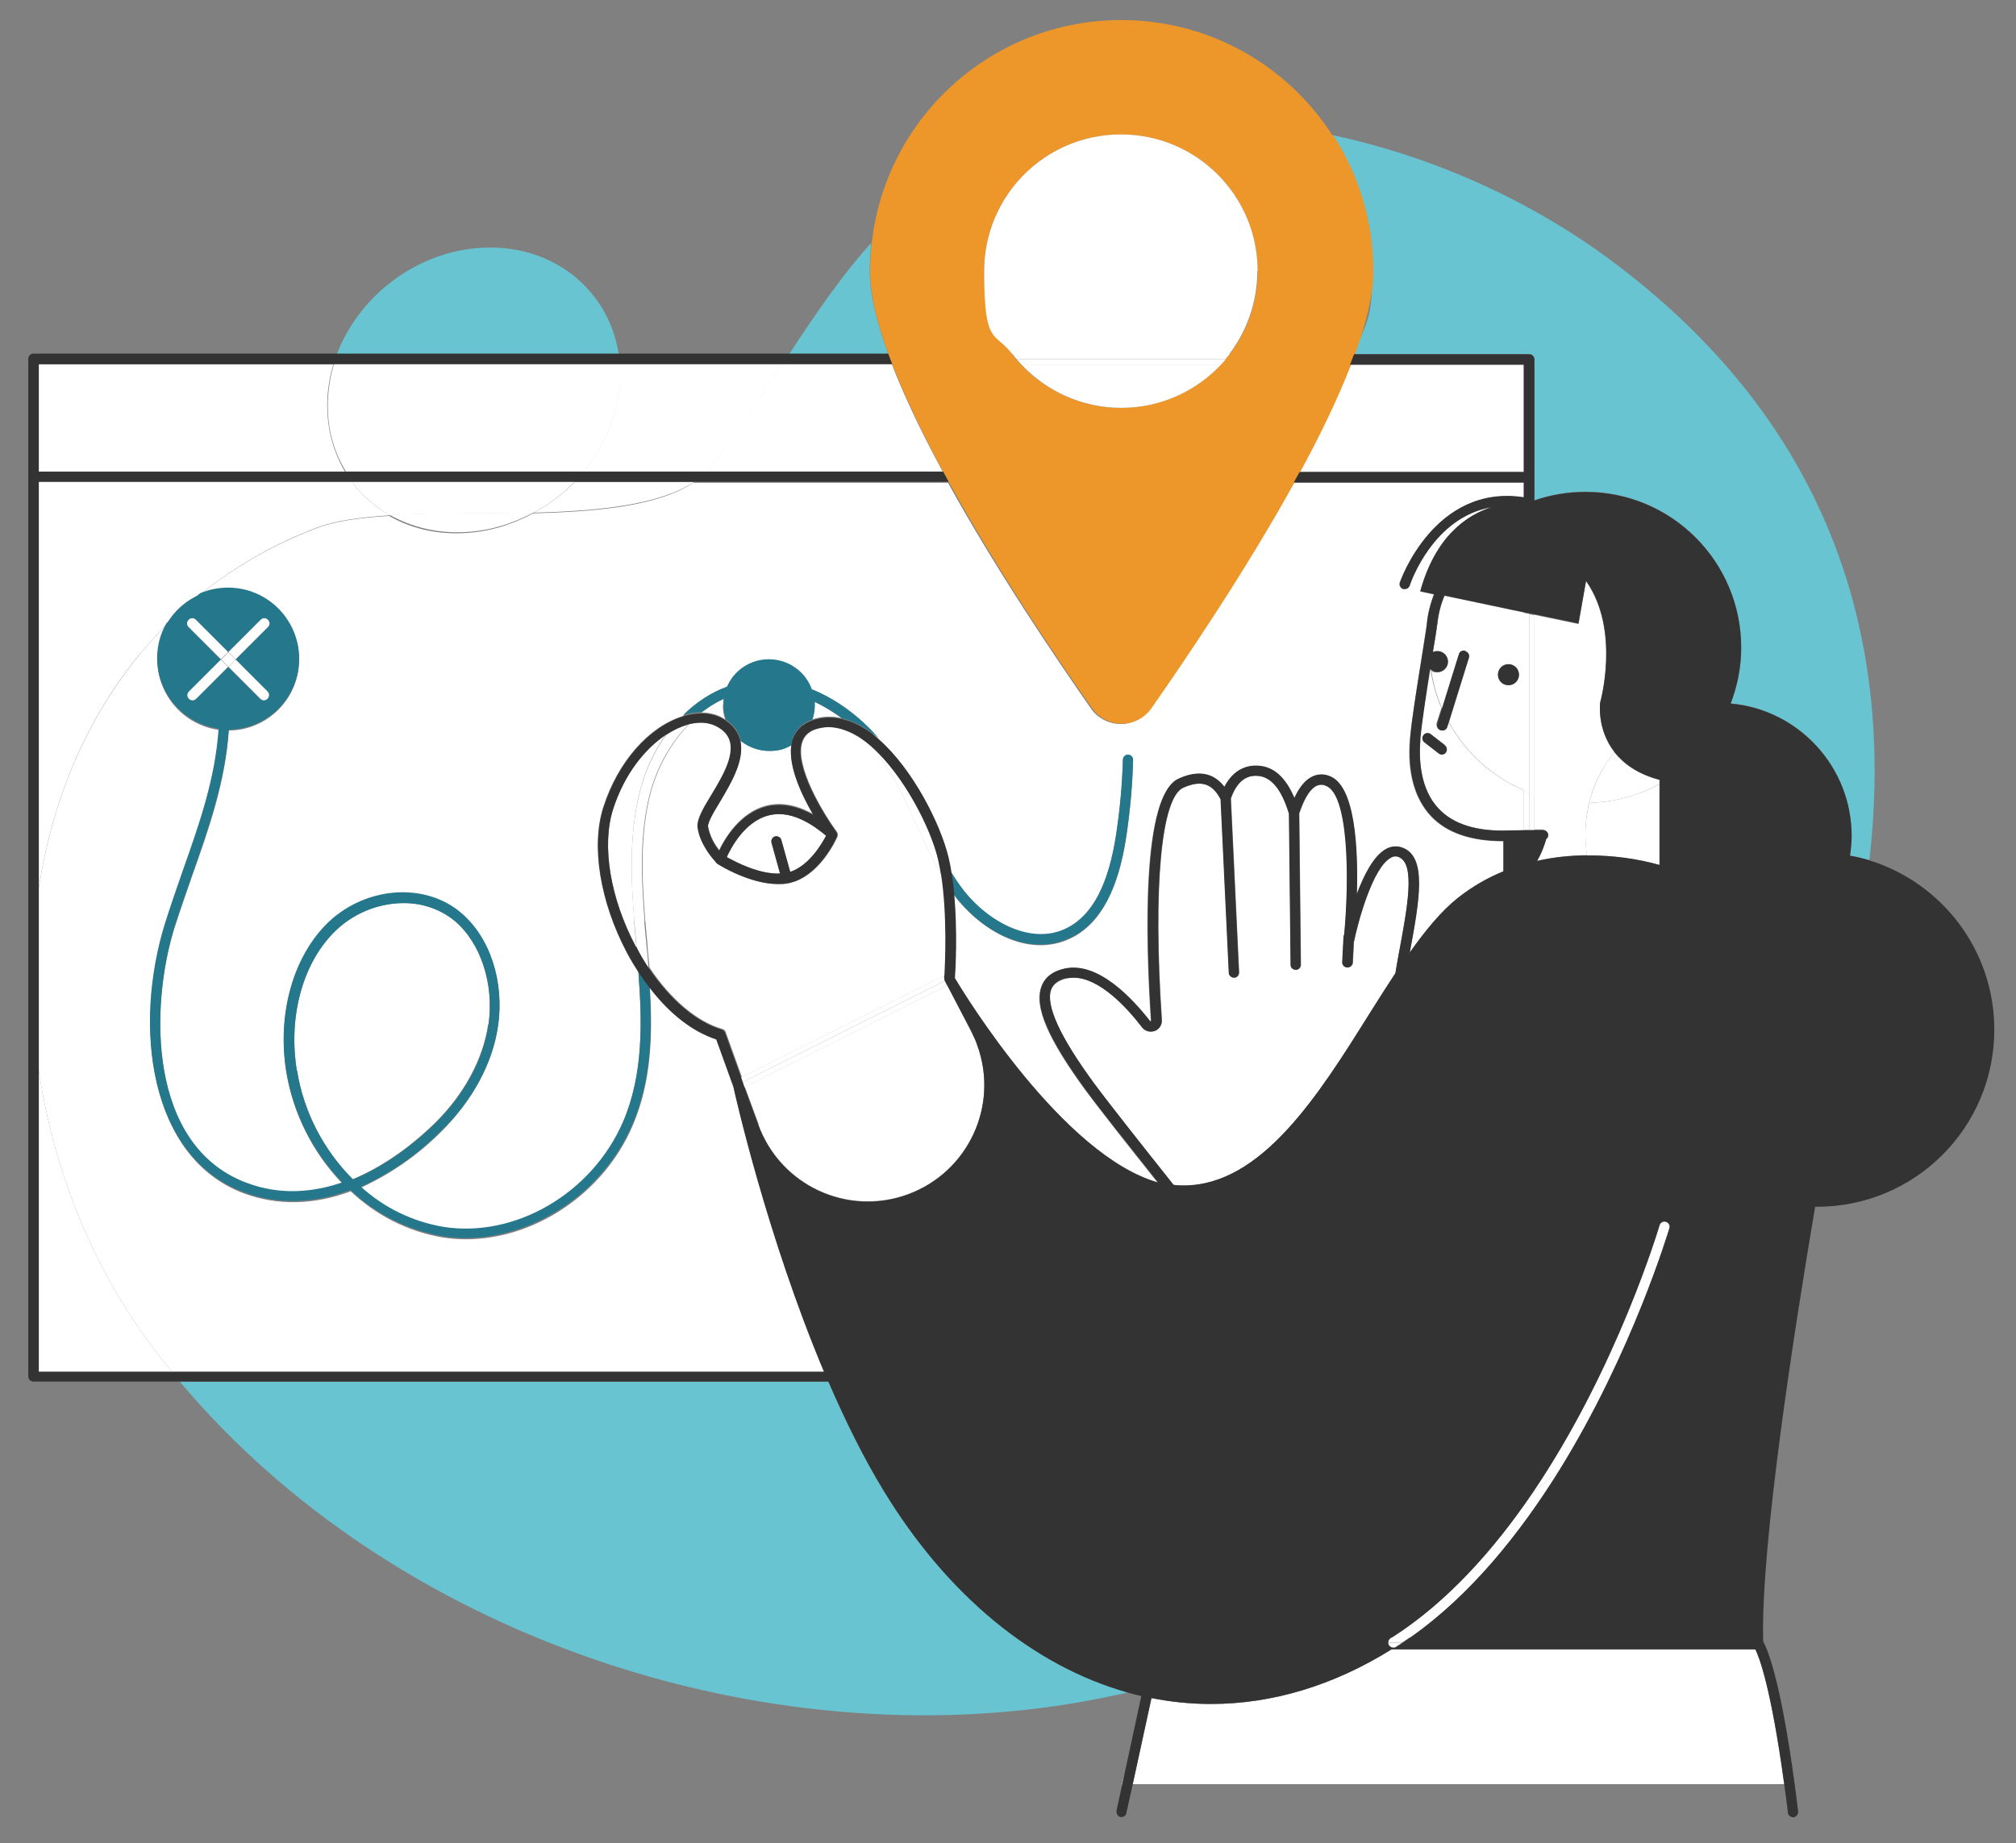
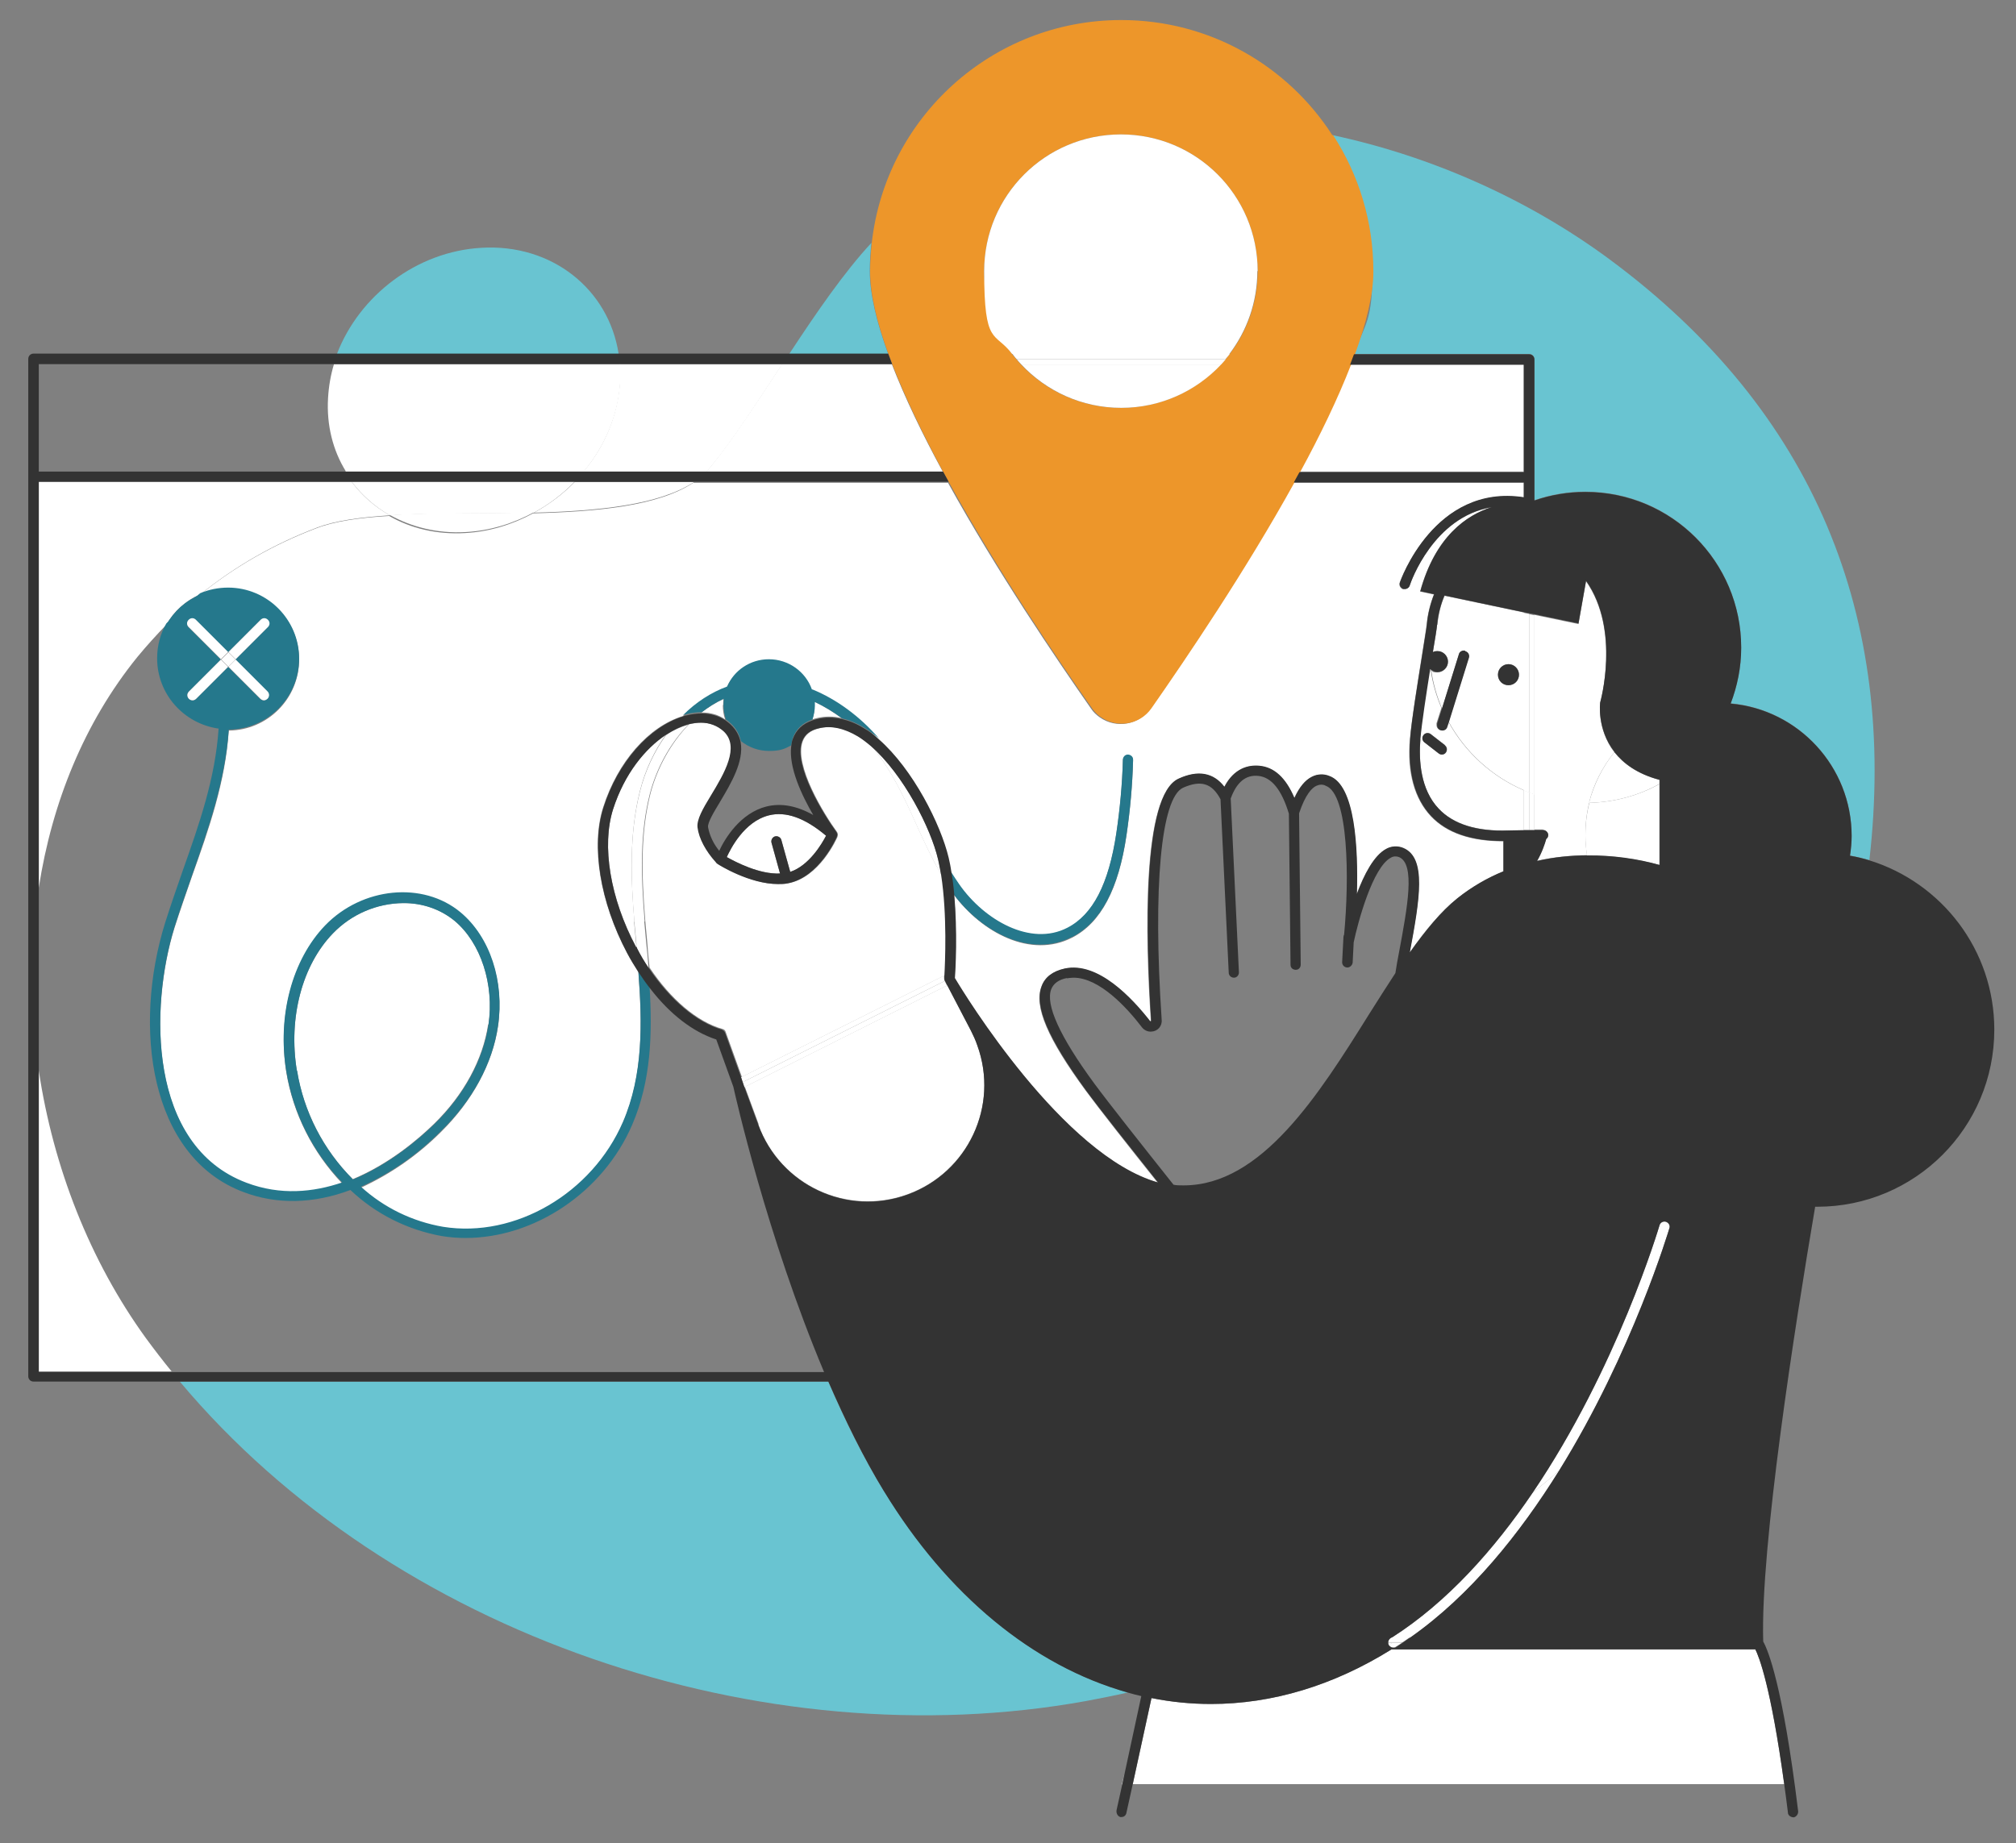
<svg xmlns="http://www.w3.org/2000/svg" id="Layer_1" version="1.1" viewBox="0 0 613.3 560.8">
  <rect x="0" y="0" width="613.3" height="560.8" fill="#808080" stroke="none" />
  <defs>
    <style>
      .st0 {
        fill: none;
      }

      .st1 {
        fill: #69c4d1;
      }

      .st2 {
        fill: #ed962a;
      }

      .st3 {
        fill: #25788c;
      }

      .st4 {
        fill: #fff;
      }

      .st5 {
        fill: #333;
      }
    </style>
  </defs>
  <path class="st1" d="M146.5,75.4c-19.8,1.1-37.2,14.6-44,32.3h85.7c-3-19.6-20.2-33.6-41.8-32.3Z" />
  <path class="st1" d="M264.6,82.5c0-2.9.2-5.8.5-8.6-8.2,8.8-16.8,21.3-25,33.8h30.1c-3.5-9.6-5.6-18.2-5.6-25.2Z" />
  <path class="st1" d="M269,453.9c-6.3-10.3-12-21.8-17-33.5H54.7c64.8,77.3,177.5,115,275.7,97.2,4.2-.8,8.4-1.6,12.7-2.6-28.7-8.1-54.8-29.6-74-61.1Z" />
  <path class="st1" d="M411.9,107.7h53.3c.9,0,1.6.7,1.6,1.6v42.9c4.9-1.7,10.1-2.6,15.5-2.6h0c26.2,0,47.4,21.2,47.4,47.4h0s0,0,0,0c0,6-1.1,11.7-3.2,17,20.6,1.9,36.8,19.2,36.8,40.3,0,2.1-.2,4.1-.5,6,2,.4,4,.9,5.9,1.4,8.4-73.7-16.4-136.5-79.2-182.9-24.8-18.3-54.2-31.3-84.2-37.7,7.7,11.9,12.2,26.1,12.2,41.4s-2.1,15.6-5.6,25.2Z" />
  <path class="st4" d="M50.6,190.1c2.3-4.1,5.9-7.4,10.3-9.2,10.6-8.6,22.5-15.4,35.4-20.3,5.6-2.2,13.4-3.2,22.3-3.8-4.6-2.6-8.5-6-11.6-10.2H11.8v123.5c4-25.8,13.8-50.2,30-70.2,2.8-3.4,5.8-6.7,8.9-9.9Z" />
  <path class="st4" d="M162.4,156c19.5-.5,38-2.3,48.7-9.3h-36.3c-3.6,3.7-7.8,6.8-12.3,9.3Z" />
-   <path class="st4" d="M99.6,121.2c.2-3.5.8-7,1.8-10.3H11.8v32.7h93.2c-3.8-6.4-5.8-14-5.4-22.3Z" />
  <path class="st4" d="M44.4,407.2c-17.1-23.6-28.2-52.1-32.6-81.4v91.5h40.4c-2.7-3.3-5.3-6.7-7.8-10.1h0Z" />
  <path class="st4" d="M188.6,116.1c-.6,10.1-4.6,19.7-11.1,27.4h37.4c.4-.4.9-.9,1.3-1.4,6.7-8.1,14.1-19.6,21.8-31.3h-49.5c.1,1.7.2,3.5,0,5.3Z" />
  <path class="st4" d="M174.7,146.6h-67.7c3.1,4.1,7,7.6,11.6,10.2,13.1-.8,28.7-.4,43.8-.8,4.6-2.5,8.7-5.6,12.3-9.3Z" />
  <path class="st4" d="M105,143.5h72.6c6.4-7.7,10.5-17.2,11.1-27.4,0-1.8,0-3.6,0-5.3h-87.1c-1,3.3-1.6,6.8-1.8,10.3-.5,8.3,1.5,16,5.4,22.3Z" />
-   <path class="st4" d="M217.8,316c-7.1-2.3-14.1-7.8-20.1-15.5.9,14.4.5,28.8-5.3,42.2-8.9,20.6-29.8,34.4-50.7,34.4h0c-2.5,0-4.9-.2-7.3-.6-10.4-1.8-20-6.7-27.7-14-11.2,4.2-22.4,4.4-32.6.6-28.6-10.8-33.6-50.2-23.8-81.8,1.7-5.4,3.6-10.8,5.4-16,5.1-14.4,9.9-28.1,10.9-43.2-10.5-1.4-18.7-10.4-18.7-21.4,0-3.9,1-7.5,2.8-10.6-3.1,3.1-6.1,6.4-8.9,9.9-16.2,20-26,44.4-30,70.2v55.6c4.4,29.3,15.5,57.8,32.6,81.4h0c2.5,3.4,5.1,6.8,7.8,10.1h198.5c-17.4-41.4-27.1-84.5-27.6-86.8l-5.2-14.4Z" />
  <path class="st4" d="M220,214.6c0-.6,0-1.2.1-1.9-2.4,1.1-4.6,2.5-6.7,4.1,2.7,0,5.2.7,7.2,2.1-.5-1.4-.7-2.8-.7-4.4Z" />
  <path class="st4" d="M247.8,214.6c0,1.5-.2,3-.7,4.3.4-.1.9-.3,1.4-.4,2.5-.6,5-.6,7.5,0-2.7-2-5.4-3.6-8.3-5,0,.3,0,.7,0,1h0Z" />
  <path class="st4" d="M463.6,110.8h-52.9c-4,10.2-9.4,21.4-15.5,32.7h68.3v-32.7Z" />
  <path class="st4" d="M69.4,179.1c11.9,0,21.6,9.7,21.6,21.6,0,11.9-9.6,21.5-21.4,21.6-1,15.6-6.1,30.1-11.1,44.1-1.8,5.2-3.7,10.6-5.4,15.9-7.5,24.1-8.2,66.6,21.9,77.9,10.3,3.9,20.3,2.9,29.1-.1-8.9-9.3-14.9-21.1-17-33.8-2.7-17,1.8-34,11.8-44.4,11.3-11.7,29.8-13.6,41.2-4,8.9,7.4,13.4,21,11.4,34.5-1.7,11.4-7.9,22.7-17.3,32-7.1,7.1-15.3,12.8-24.4,17,7,6.3,15.7,10.5,25,12.2,21.8,3.5,45.3-10.2,54.7-31.9,6.2-14.3,5.9-30.2,4.7-45.9-1.2-1.9-2.4-3.8-3.5-5.9-8.2-15.5-11-32.5-7.2-44.3,4.4-13.8,13.8-24.5,24.2-27.7,4-3.9,8.5-6.9,13.4-8.7,2.2-4.9,7-8.3,12.7-8.3,6,0,11.1,3.8,13.1,9.2,7.3,3,14.3,8.1,20.2,14.9,10.6,9.2,19,26,21.3,36.1.3,1.4.6,2.8.8,4.2.8,1.4,1.7,2.8,2.7,4.1,7.5,10.7,21.5,18.9,32.8,13.1,7.7-4,12.6-13.4,14.9-28.8,1.1-7.4,1.8-14.9,2-22.3,0-.9.6-1.6,1.5-1.6.9,0,1.6.6,1.6,1.5,0,0,0,.2,0,.2-.2,7.6-.9,15.2-2,22.7-2.4,16.4-7.8,26.6-16.5,31.1-12.6,6.5-27.4-1.5-36-13,1,11.4.4,22.8.2,25.4,2.9,4.9,32.9,54,61.8,62.2-8.4-10.5-17.7-22.3-21.9-28-11.6-15.8-15.8-25.6-13.5-31.7,1-2.8,3.4-4.6,7-5.4,10.2-2.2,20.6,9.1,26,16,0,.1.2.1.3,0,0,0,0-.1,0-.2-1.7-25.3-2.8-68.6,8.4-73.6,6-2.7,10.6-1.8,13.9,2.5,2.9-5.7,7.3-6.7,10.6-6.4,4.5.4,8.1,3.7,10.7,9.8,1.5-3.3,3.3-5.5,5.4-6.5,1.6-.8,3.5-.9,5.2-.2,7.9,2.8,8.8,21.9,8.4,35.9,2.2-5.9,5.2-11.7,8.9-13.7,1.6-.9,3.5-1,5.2-.3,7.2,3,5,15.7,2,31.8,4.7-6.7,9.5-12.5,14.5-16.5,4.4-3.5,9.1-6.2,14-8.2v-9.2c-9.8,0-17.2-2.5-22-7.6-5-5.3-7.3-13.4-6.4-23.5.5-5.6,2.3-16.9,3.6-25.1.7-4.6,1.4-8.6,1.5-9.8.3-3.2,1.1-6.3,2.2-9.1l-4.2-.9c4.6-16.7,14.1-23.2,21.7-25.6-17.7,3-24.6,22.8-24.9,23.8-.2.6-.8,1.1-1.5,1.1-.2,0-.3,0-.5,0-.8-.3-1.3-1.2-1-2h0c.1-.3,10.5-30,37.7-25.9v-4.5h-70c-14.8,26.8-32.8,53.5-43.5,68.7-3.5,5-10.4,6.2-15.4,2.7-1-.7-2-1.6-2.7-2.7-10.6-15.2-28.7-41.9-43.5-68.7h-77.5c-10.7,7.1-29.2,8.8-48.7,9.3-6.3,3.4-13.3,5.6-20.7,6-8.6.5-16.5-1.4-23.1-5.2-8.9.5-16.7,1.6-22.3,3.8-12.9,4.9-24.8,11.7-35.4,20.3,2.6-1.1,5.5-1.7,8.5-1.7h0Z" />
  <path class="st4" d="M148.6,311.8c1.8-12.2-2.3-24.9-10.3-31.6-4.4-3.6-9.9-5.5-15.6-5.4h0c-8.1,0-15.8,3.4-21.4,9.2-9.4,9.7-13.6,25.7-11,41.7,2.1,12.5,8,24.1,17,33.1,11.1-4.6,20-12.2,24.8-16.9,9-8.8,14.8-19.5,16.4-30.2Z" />
  <path class="st4" d="M214.9,143.5h71.9c-6.1-11.2-11.5-22.4-15.5-32.7h-33.4c-7.7,11.7-15.1,23.1-21.8,31.3-.4.5-.8.9-1.3,1.4Z" />
-   <path class="st4" d="M225.3,225.5c1.1,5.8-3,12.7-6.2,18.1-1.8,3-3.9,6.4-3.7,7.8.5,2.6,1.7,5.1,3.4,7.2,1.7-3.6,6.4-11.5,14.4-13.5,4.5-1.1,9.2-.2,14.2,2.6-3.5-6-7.5-14.5-6.7-20.9-2,1.1-4.3,1.7-6.7,1.7s-6.2-1.1-8.6-3Z" />
  <path class="st4" d="M141.7,161.9c7.4-.4,14.4-2.6,20.7-6-15,.4-30.7,0-43.8.8,6.6,3.7,14.5,5.7,23.1,5.2Z" />
-   <path class="st4" d="M425.7,260.8c-.8-.4-1.8-.3-2.5.2-5.6,2.9-10.1,19.6-11.3,25.8,0,0,0,.1,0,.2l-.3,5.9c0,.8-.7,1.5-1.6,1.5h0c-.9,0-1.6-.7-1.6-1.6,0,0,0,0,0,0l.4-7.7c0-.3,0-.5.2-.7,1.6-17,1.4-42.8-5.6-45.3-.9-.4-1.9-.3-2.8,0-1.4.7-3.4,2.7-5.3,8.4l.5,46c0,.9-.7,1.6-1.5,1.6h0c-.9,0-1.5-.7-1.6-1.5l-.5-46c-2.2-7.2-5.3-11.1-9.3-11.5-3.9-.4-6.7,1.9-8.4,6.9l2.5,52.9c0,.9-.6,1.6-1.5,1.6,0,0,0,0,0,0h0c-.8,0-1.5-.7-1.6-1.5l-2.5-52.8c-2.5-4.9-6-5.9-11.4-3.5-6.7,3-9.2,30.1-6.5,70.6.1,1.9-1.3,3.5-3.1,3.6-1.1,0-2.2-.4-2.9-1.3-4.5-5.8-12.9-15.1-20.8-15.1h0c-.7,0-1.4,0-2.1.2-2.5.6-4.1,1.7-4.8,3.4-1.8,4.8,2.6,14.4,13.1,28.7,4.5,6.1,15.2,19.6,24.1,30.8.9.1,1.9.2,2.8.2h.3c23.7,0,41.1-27.7,56.4-52.1,2.7-4.3,5.3-8.5,8-12.5.4-2.1.8-4.2,1.1-6.3,2.6-13.9,5-26.9,0-29Z" />
  <path class="st4" d="M469.4,252.5c.8,0,1.5.7,1.6,1.5,0,.5-.2,1-.6,1.2-.5,1.5-1.4,4.1-2.8,6.7,5-1.1,10.2-1.6,15.2-1.7-.3-2-.5-4-.5-6.1,0-3.4.4-6.8,1.2-10-.4,0-.8,0-1.2,0-5.4,0-10.6-.9-15.5-2.6v10.9h2.6Z" />
  <path class="st4" d="M432.1,225c-.5,6.4,0,15.3,5.6,21.1,4.5,4.7,11.6,6.9,21.2,6.6,0,0,0,0,0,0,0,0,0,0,0,0h4.7v-12.2c-9.8-4.2-17.9-11.6-23-20.9l-.5,1.5c-.2.7-.8,1.1-1.5,1.1h0c-.9,0-1.6-.7-1.6-1.6,0-.2,0-.3,0-.5l1.5-4.7c-1.6-3.7-2.7-7.6-3.3-11.7,0,0-.2-.1-.3-.2-1.2,7.6-2.6,16.6-3,21.4ZM439.6,226.8c.7.5.8,1.5.3,2.2-.3.4-.7.6-1.2.6h0,0c-.3,0-.7-.1-.9-.3l-4.5-3.5c-.7-.6-.7-1.6-.1-2.2.5-.6,1.4-.7,2-.3l4.5,3.5Z" />
  <path class="st4" d="M465.2,252.6h1.6v-10.9c-.5-.2-1-.4-1.6-.6v11.5Z" />
  <path class="st4" d="M463.6,252.6h1.6v-11.5c-.5-.2-1-.4-1.6-.6v12.1Z" />
  <path class="st4" d="M466.7,187.1v54.6c4.9,1.7,10.1,2.6,15.5,2.6.4,0,.8,0,1.2,0,1.4-5.7,4.1-10.9,7.7-15.4-5.4-7-4.3-15-4.3-15,0,0,6.2-22-4.3-37l-2.3,13-13.4-2.8Z" />
  <path class="st4" d="M437.2,190.1c-.1,1.2-.6,4.3-1.3,8.4.4-.2.9-.3,1.4-.3,1.7,0,3.2,1.4,3.2,3.2,0,1.7-1.4,3.2-3.2,3.2s-1.4-.3-1.9-.7c.6,4.1,1.7,8,3.3,11.7l5.1-16.4c.2-.8,1.1-1.3,1.9-1.1.8.2,1.3,1.1,1.1,1.9,0,0,0,0,0,0l-6.1,19.6c5.1,9.3,13.2,16.7,23,20.9v-54.1l-24.2-5.1c-1.2,2.7-1.9,5.6-2.2,8.8ZM458.9,202.1c1.7,0,3.2,1.4,3.2,3.2,0,1.7-1.4,3.2-3.2,3.2s-3.2-1.4-3.2-3.2,1.4-3.2,3.2-3.2Z" />
  <path class="st4" d="M465.2,241.2c.5.2,1,.4,1.6.6v-54.6l-1.6-.3v54.4Z" />
  <path class="st4" d="M465.2,241.2v-54.4l-1.6-.3v54.1c.5.2,1,.4,1.6.6Z" />
  <path class="st4" d="M482.7,260.3c7.8,0,15.4,1.1,22.1,2.9v-24.6c-6.4,3.5-13.6,5.5-21.3,5.7-.8,3.2-1.2,6.5-1.2,10,0,2.1.2,4.1.5,6.1Z" />
  <path class="st4" d="M504.8,238.6v-.9c0-.1,0-.3,0-.4-6.8-1.8-11-5-13.7-8.4-3.6,4.5-6.2,9.7-7.7,15.4,7.7-.2,15-2.2,21.3-5.7Z" />
  <path class="st3" d="M326.2,285.1c8.7-4.5,14.1-14.7,16.5-31.1,1.1-7.5,1.8-15.1,2-22.7,0,0,0-.2,0-.2,0-.9-.8-1.5-1.6-1.5-.9,0-1.5.8-1.5,1.6-.2,7.5-.9,14.9-2,22.3-2.3,15.4-7.1,24.8-14.9,28.8-11.2,5.8-25.3-2.4-32.8-13.1-.9-1.3-1.8-2.7-2.7-4.1.4,2.3.7,4.6.9,7,8.6,11.5,23.4,19.5,36,13Z" />
  <path class="st2" d="M405.3,41.1c-13.6-21.1-37.3-35-64.2-35-39.3,0-71.7,29.7-75.9,67.9-.3,2.8-.5,5.7-.5,8.6,0,7,2.1,15.6,5.6,25.2.2.5.4,1,.6,1.6.2.5.4,1,.6,1.6,4,10.2,9.4,21.4,15.5,32.7.6,1,1.1,2.1,1.7,3.1,14.8,26.8,32.8,53.5,43.5,68.7.7,1,1.6,2,2.7,2.7,5,3.5,11.9,2.3,15.4-2.7,10.6-15.2,28.7-41.9,43.5-68.7.6-1,1.1-2.1,1.7-3.1,6.1-11.2,11.5-22.4,15.5-32.7.2-.5.4-1,.6-1.6.2-.5.4-1,.6-1.6,3.5-9.6,5.6-18.2,5.6-25.2,0-15.3-4.5-29.5-12.2-41.4ZM372.8,109.3c-.4.5-.9,1.1-1.4,1.6-7.6,8.1-18.4,13.2-30.4,13.2s-22.8-5.1-30.4-13.2c-.5-.5-.9-1-1.4-1.6-.4-.5-.9-1-1.3-1.6-5.3-7-8.5-15.7-8.5-25.2,0-23,18.6-41.6,41.6-41.6,23,0,41.6,18.6,41.6,41.6,0,9.5-3.2,18.2-8.5,25.2-.4.5-.8,1.1-1.3,1.6Z" />
  <path class="st4" d="M382.6,82.5c0-23-18.6-41.6-41.6-41.6-23,0-41.6,18.6-41.6,41.6s3.2,18.2,8.5,25.2h66.1c5.3-7,8.5-15.7,8.5-25.2Z" />
  <path class="st4" d="M341.1,124.1c12,0,22.8-5.1,30.4-13.2h-60.8c7.6,8.1,18.4,13.2,30.4,13.2Z" />
  <path class="st4" d="M372.8,109.3c.4-.5.9-1,1.3-1.6h-66.1c.4.5.8,1.1,1.3,1.6h63.5Z" />
  <path class="st4" d="M372.8,109.3h-63.5c.4.5.9,1.1,1.4,1.6h60.8c.5-.5.9-1,1.4-1.6Z" />
  <polygon class="st4" points="341.3 543 341.4 543 342.2 539.3 341.3 543" />
-   <path class="st4" d="M423.3,501.9c-17.7,11-36.3,16.6-54.9,16.6h0c-6.1,0-12.1-.6-18.1-1.8l-5.7,26.2h198.2c-4.1-29.9-7.7-38.9-8.8-41.1h-110.7Z" />
+   <path class="st4" d="M423.3,501.9c-17.7,11-36.3,16.6-54.9,16.6h0c-6.1,0-12.1-.6-18.1-1.8l-5.7,26.2h198.2c-4.1-29.9-7.7-38.9-8.8-41.1Z" />
  <path class="st3" d="M247,209.8c-1.9-5.4-7.1-9.2-13.1-9.2-5.7,0-10.6,3.4-12.7,8.3-4.9,1.8-9.5,4.8-13.4,8.7.3-.1.7-.2,1-.3,1.6-.4,3.2-.6,4.7-.6,2.1-1.6,4.3-3,6.7-4.1,0,.6-.1,1.2-.1,1.9,0,1.5.3,3,.7,4.4.6.4,1.1.8,1.6,1.3,1.7,1.6,2.6,3.4,3,5.3,2.4,1.9,5.3,3,8.6,3s4.7-.6,6.7-1.7c.1-.8.3-1.6.5-2.3,1-2.7,3-4.6,6-5.6.4-1.4.7-2.8.7-4.3h0c0-.3,0-.7,0-1,2.8,1.3,5.6,3,8.3,5,2.2.5,4.4,1.4,6.7,2.8,1.5.9,3,2.1,4.5,3.3-5.9-6.8-12.9-11.9-20.2-14.9Z" />
  <path class="st3" d="M50.6,190.1c3.3-3.3,6.7-6.3,10.3-9.2-4.4,1.9-8,5.1-10.3,9.2Z" />
  <path class="st3" d="M197.7,300.4c-1.2-1.5-2.4-3.2-3.5-4.9,1.2,15.7,1.5,31.5-4.7,45.9-9.4,21.7-32.8,35.4-54.7,31.9-9.3-1.6-18-5.8-25-12.2,9.1-4.1,17.4-9.9,24.4-17,9.5-9.2,15.7-20.6,17.3-32,2-13.5-2.4-27-11.4-34.5-11.4-9.5-29.9-7.7-41.2,4-10,10.4-14.6,27.4-11.8,44.4,2.1,12.7,8,24.5,17,33.8-8.8,3-18.8,4-29.1.1-30.1-11.3-29.4-53.8-21.9-77.9,1.7-5.4,3.6-10.7,5.4-15.9,4.9-14,10-28.4,11.1-44.1,11.8-.1,21.4-9.7,21.4-21.6,0-11.9-9.7-21.6-21.6-21.6h0c-3,0-5.9.6-8.5,1.7-3.6,2.9-7,6-10.3,9.2-1.8,3.1-2.8,6.7-2.8,10.6,0,10.9,8.1,19.9,18.7,21.4-1,15.1-5.8,28.8-10.9,43.2-1.8,5.2-3.7,10.6-5.4,16-9.8,31.6-4.8,71,23.8,81.8,10.2,3.9,21.4,3.6,32.6-.6,7.7,7.3,17.3,12.1,27.7,14,2.4.4,4.9.6,7.3.6h0c20.9,0,41.8-13.8,50.7-34.4,5.8-13.4,6.2-27.8,5.3-42.2ZM59.7,212.6c-.3.3-.7.5-1.1.5,0,0,0,0,0,0h0s0,0,0,0c-.9,0-1.6-.7-1.6-1.6,0-.4.2-.8.5-1.1l9.7-9.7-9.7-9.7c-.7-.6-.7-1.6-.2-2.2.6-.7,1.6-.7,2.2-.2,0,0,.1.1.2.2l9.7,9.7,9.7-9.7c.6-.7,1.6-.7,2.2-.2.7.6.7,1.6.2,2.2,0,0-.1.1-.2.2l-9.7,9.7,9.7,9.7c.6.6.6,1.6,0,2.2-.3.3-.7.5-1.1.5h0c-.4,0-.8-.2-1.1-.5l-9.7-9.7-9.7,9.7ZM90.3,325.7c-2.6-16,1.6-32,11-41.7,5.6-5.8,13.3-9.1,21.4-9.2h0c5.7,0,11.2,1.8,15.6,5.4,8,6.7,12.1,19.4,10.3,31.6-1.6,10.7-7.4,21.4-16.4,30.2-4.7,4.6-13.7,12.3-24.8,16.9-9-9-15-20.5-17-33.1Z" />
  <path class="st4" d="M69.4,202.9l-2.2-2.2-9.7,9.7c-.3.3-.5.7-.5,1.1,0,.9.7,1.6,1.6,1.6.4,0,.8-.2,1.1-.5l9.7-9.7Z" />
  <path class="st4" d="M81.4,190.9c0,0,.1-.1.2-.2.6-.7.5-1.6-.2-2.2-.7-.6-1.6-.5-2.2.2l-9.7,9.7,2.2,2.2,9.7-9.7Z" />
  <polygon class="st4" points="58.6 213 58.6 213 58.6 213 58.6 213" />
  <path class="st4" d="M79.2,212.6c.3.3.7.5,1.1.5h0c.4,0,.8-.2,1.1-.5.6-.6.6-1.6,0-2.2l-9.7-9.7-2.2,2.2,9.7,9.7Z" />
  <path class="st4" d="M59.7,188.7c0,0-.1-.1-.2-.2-.7-.6-1.6-.5-2.2.2-.6.7-.5,1.6.2,2.2l9.7,9.7,2.2-2.2-9.7-9.7Z" />
  <rect class="st4" x="67.9" y="199.1" width="3.1" height="3.1" transform="translate(-121.5 107.9) rotate(-45)" />
  <path class="st4" d="M193,280.5c-1.1-13.1-1.6-26.9,1.7-39.9,1.6-6.4,4.4-12.2,7.9-17.1-6.3,4.2-12.6,11.8-16.1,22.7-3.5,11-.9,27.1,7,41.9,0,0,0,.2.1.3,0-.5,0-.9-.1-1.4-.2-2.2-.4-4.3-.6-6.5Z" />
  <path class="st4" d="M233.9,248.1c-7.5,1.9-11.7,10.3-12.8,12.7,2.7,1.5,9.9,5.3,16.2,5l-2.6-9.4c-.2-.8.3-1.7,1.1-1.9.8-.2,1.7.3,1.9,1.1l2.7,9.7c5.7-1.9,9.6-8.4,10.9-11-6.4-5.4-12.2-7.5-17.4-6.2Z" />
  <path class="st4" d="M286.4,266.2c-2.9-5-5.3-10.2-7.6-15.3-3.7-8.2-7.6-16.7-13.5-23.7,0,0-.1-.2-.2-.2-1.3-1.1-2.6-2.1-3.9-2.9-4.1-2.6-8.1-3.4-11.9-2.5-2.7.6-4.4,2-5.1,4-2.7,7.3,6.6,22.3,10.4,27.5.3.4.4,1,.2,1.4,0,0,0,0,0,.1-.2.5-5.5,12.5-15.1,14.2-1,.2-1.9.2-2.9.2h0c-8.6,0-17.9-5.9-18.3-6.1-.3-.1-.5-.3-.6-.6-3-3.3-5.1-7.2-5.5-10.5-.3-2.5,1.6-5.7,4.1-9.8,3.9-6.6,8.9-14.7,3.8-19.5-1.9-1.7-4.4-2.6-6.9-2.6-1.3,0-2.5.2-3.8.5,0,0,0,0,0,0-5.6,5.8-9.7,13.4-11.7,21-3,11.8-2.8,24-1.6,38.8.2,2.1.4,4.3.6,6.5.2,2.6.4,5.1.7,7.7,6.4,9.6,14.4,16.5,22.2,18.7.5.1.9.5,1,1l4.9,13.6,61.9-31c.2-3.7.9-18.5-1-30.6Z" />
  <path class="st4" d="M265,226.9c0,0,.1.2.2.2,5.9,7,9.8,15.5,13.5,23.7,2.3,5.1,4.7,10.3,7.6,15.3-.2-1.6-.5-3.2-.9-4.6-2.2-9.5-10.5-25.9-20.5-34.6Z" />
  <path class="st4" d="M196.1,280.3c-1.2-14.8-1.4-27,1.6-38.8,2-7.6,6-15.2,11.7-21-2.1.6-4.5,1.6-6.8,3.2-3.5,4.9-6.3,10.7-7.9,17.1-3.3,12.9-2.8,26.8-1.7,39.9.2,2.2.4,4.3.6,6.5,0,.5,0,.9.1,1.4,1.1,2.1,2.4,4.2,3.6,6.1-.2-2.6-.4-5.2-.7-7.7-.2-2.2-.4-4.3-.6-6.5Z" />
  <path class="st4" d="M230.7,342.2c6.7,18.4,27,27.9,45.4,21.2,18.4-6.7,27.9-27,21.2-45.4-.5-1.5-1.2-3-1.9-4.4l-7.2-13.8-61.6,30.9,4.2,11.4Z" />
  <path class="st4" d="M287.3,296.8l-61.9,31,.5,1.5,61.5-30.8c-.1-.3-.2-.5-.2-.8,0,0,0-.3,0-.9Z" />
  <path class="st4" d="M226.5,330.8l61.6-30.9-.7-1.4s0,0,0,0l-61.5,30.8.5,1.5Z" />
  <path class="st4" d="M474.3,447.5c-2.7,2.3-5.4,4.6-8.1,6.8-11.6,17.1-25.8,33.2-42.8,44h5.6c18.4-12.9,33.4-31.7,45.3-50.8Z" />
  <path class="st4" d="M506.9,371.8c-.8-.3-1.7.1-2,.9-.2.6-12.9,43.6-38.7,81.6,2.7-2.2,5.5-4.5,8.1-6.8,22.4-36.1,33.4-73.3,33.6-73.9.2-.8-.3-1.5-1-1.8Z" />
  <path class="st4" d="M423.8,498.2h.8s-1.3,0-1.3,0c-.1,0-.2.2-.4.2.2-.2.5-.2.8-.2Z" />
  <path class="st4" d="M422.5,500.6c.3.4.8.7,1.3.7h0c.3,0,.6,0,.8-.2.7-.4,1.4-.9,2-1.3h-2.9c-.4.3-.9.5-1.3.8Z" />
  <polygon class="st4" points="429 498.2 429 498.2 424.7 498.2 429 498.2" />
  <path class="st4" d="M423.8,498.2c-.3,0-.6,0-.8.2,0,0,0,0,0,0-.4.3-.7.8-.7,1.3,0,0,0,0,0,0h4.4c.8-.5,1.5-1,2.3-1.6h-5.1Z" />
  <path class="st4" d="M422.5,500.6c.4-.3.9-.5,1.3-.8h2.9s0,0,0,0h-4.4c0,.3,0,.6.2.8Z" />
  <path class="st0" d="M360.2,360.8c23.7,0,41.1-27.7,56.4-52.1,2.7-4.3,5.3-8.5,8-12.5.4-2.1.8-4.2,1.1-6.3,2.6-13.9,5-26.9,0-29-.8-.4-1.8-.3-2.5.2-5.6,2.9-10.1,19.6-11.3,25.8,0,0,0,.1,0,.2l-.3,5.9c0,.8-.7,1.5-1.6,1.5h0c-.9,0-1.6-.7-1.6-1.6,0,0,0,0,0,0l.4-7.7c0-.3,0-.5.2-.7,1.6-17,1.4-42.8-5.6-45.3-.9-.4-1.9-.3-2.8,0-1.4.7-3.4,2.7-5.3,8.4l.5,46c0,.9-.7,1.6-1.5,1.6h0c-.9,0-1.5-.7-1.6-1.5l-.5-46c-2.2-7.2-5.3-11.1-9.3-11.5-3.9-.4-6.7,1.9-8.4,6.9l2.5,52.9c0,.9-.6,1.6-1.5,1.6,0,0,0,0,0,0h0c-.8,0-1.5-.7-1.6-1.5l-2.5-52.8c-2.5-4.9-6-5.9-11.4-3.5-6.7,3-9.2,30.1-6.5,70.6.1,1.9-1.3,3.5-3.1,3.6-1.1,0-2.2-.4-2.9-1.3-4.5-5.8-12.9-15.1-20.8-15.1h0c-.7,0-1.4,0-2.1.2-2.5.6-4.1,1.7-4.8,3.4-1.8,4.8,2.6,14.4,13.1,28.7,4.5,6.1,15.2,19.6,24.1,30.8.9.1,1.9.2,2.8.2h.3Z" />
  <path class="st0" d="M237.3,265.9l-2.6-9.4c-.2-.8.3-1.7,1.1-1.9.8-.2,1.7.3,1.9,1.1l2.7,9.7c5.7-1.9,9.6-8.4,10.9-11-6.4-5.4-12.2-7.5-17.4-6.2-7.5,1.9-11.7,10.3-12.8,12.7,2.7,1.5,9.9,5.3,16.2,5Z" />
  <path class="st0" d="M429,498.2s0,0,0,0c18.4-12.9,33.4-31.7,45.3-50.8,22.4-36.1,33.4-73.3,33.6-73.9.2-.8-.3-1.5-1-1.8-.8-.3-1.7.1-2,.9-.2.6-12.9,43.6-38.7,81.6-11.6,17.1-25.8,33.2-42.8,44-.1,0-.2.2-.4.2,0,0,0,0,0,0-.4.3-.7.8-.7,1.3,0,0,0,0,0,0,0,.3,0,.6.2.8.3.4.8.7,1.3.7h0c.3,0,.6,0,.8-.2.7-.4,1.4-.9,2-1.3,0,0,0,0,0,0,.8-.5,1.5-1,2.3-1.6Z" />
  <path class="st0" d="M466.7,187.1l-1.6-.3-1.6-.3-24.2-5.1c-1.2,2.7-1.9,5.6-2.2,8.8-.1,1.2-.6,4.3-1.3,8.4.4-.2.9-.3,1.4-.3,1.7,0,3.2,1.4,3.2,3.2,0,1.7-1.4,3.2-3.2,3.2s-1.4-.3-1.9-.7c0,0-.2-.1-.3-.2-1.2,7.6-2.6,16.6-3,21.4-.5,6.4,0,15.3,5.6,21.1,4.5,4.7,11.6,6.9,21.2,6.6,0,0,0,0,0,0,0,0,0,0,0,0h4.7c0,0,1.6-.1,1.6-.1h1.6s2.6,0,2.6,0c.8,0,1.5.7,1.6,1.5,0,.5-.2,1-.6,1.2-.5,1.5-1.4,4.1-2.8,6.7,5-1.1,10.2-1.6,15.2-1.7,7.8,0,15.4,1.1,22.1,2.9v-25.5c0-.1,0-.3,0-.4-6.8-1.8-11-5-13.7-8.4-5.4-7-4.3-15-4.3-15,0,0,6.2-22-4.3-37l-2.3,13-13.4-2.8ZM439.9,229c-.3.4-.7.6-1.2.6h0,0c-.3,0-.7-.1-.9-.3l-4.5-3.5c-.7-.6-.7-1.6-.1-2.2.5-.6,1.4-.7,2-.3l4.5,3.5c.7.5.8,1.5.3,2.2ZM446.8,200s0,0,0,0l-6.1,19.6-.5,1.5c-.2.7-.8,1.1-1.5,1.1h0c-.9,0-1.6-.7-1.6-1.6,0-.2,0-.3,0-.5l1.5-4.7,5.1-16.4c.2-.8,1.1-1.3,1.9-1.1.8.2,1.3,1.1,1.1,1.9ZM458.9,208.4c-1.7,0-3.2-1.4-3.2-3.2s1.4-3.2,3.2-3.2c1.7,0,3.2,1.4,3.2,3.2,0,1.7-1.4,3.2-3.2,3.2Z" />
  <path class="st0" d="M276.1,363.5c18.4-6.7,27.9-27,21.2-45.4-.5-1.5-1.2-3-1.9-4.4l-7.2-13.8-.7-1.4s0,0,0,0c-.1-.3-.2-.5-.2-.8,0,0,0-.3,0-.9.2-3.7.9-18.5-1-30.6-.2-1.6-.5-3.2-.9-4.6-2.2-9.5-10.5-25.9-20.5-34.6-1.3-1.1-2.6-2.1-3.9-2.9-4.1-2.6-8.1-3.4-11.9-2.5-2.7.6-4.4,2-5.1,4-2.7,7.3,6.6,22.3,10.4,27.5.3.4.4,1,.2,1.4,0,0,0,0,0,.1-.2.5-5.5,12.5-15.1,14.2-1,.2-1.9.2-2.9.2h0c-8.6,0-17.9-5.9-18.3-6.1-.3-.1-.5-.3-.6-.6-3-3.3-5.1-7.2-5.5-10.5-.3-2.5,1.6-5.7,4.1-9.8,3.9-6.6,8.9-14.7,3.8-19.5-1.9-1.7-4.4-2.6-6.9-2.6-1.3,0-2.5.2-3.8.5,0,0,0,0,0,0-2.1.6-4.5,1.6-6.8,3.2-6.3,4.2-12.6,11.8-16.1,22.7-3.5,11-.9,27.1,7,41.9,0,0,0,.2.1.3,1.1,2.1,2.4,4.2,3.6,6.1,6.4,9.6,14.4,16.5,22.2,18.7.5.1.9.5,1,1l4.9,13.6.5,1.5.5,1.5,4.2,11.4c6.7,18.4,27,27.9,45.4,21.2Z" />
  <g>
    <path class="st5" d="M445.7,198c-.8-.2-1.7.2-1.9,1.1l-5.1,16.4-1.5,4.7c0,.2,0,.3,0,.5,0,.9.7,1.6,1.6,1.6h0c.7,0,1.3-.4,1.5-1.1l.5-1.5,6.1-19.6s0,0,0,0c.2-.8-.2-1.7-1.1-1.9Z" />
    <path class="st5" d="M458.9,202.1c-1.7,0-3.2,1.4-3.2,3.2s1.4,3.2,3.2,3.2,3.2-1.4,3.2-3.2c0-1.7-1.4-3.2-3.2-3.2Z" />
    <path class="st5" d="M439.6,226.8l-4.5-3.5c-.7-.4-1.5-.3-2,.3-.6.7-.5,1.6.1,2.2l4.5,3.5c.3.2.6.3.9.3.5,0,.9-.2,1.2-.6.5-.7.4-1.7-.3-2.2Z" />
    <path class="st5" d="M568.7,261.8c-1.9-.6-3.9-1.1-5.9-1.4.3-2,.5-4,.5-6,0-21.1-16.2-38.5-36.8-40.3,2-5.3,3.2-11,3.2-17h0c0-26.2-21.2-47.4-47.4-47.4h0c-5.4,0-10.6.9-15.5,2.6v-42.9c0-.9-.7-1.6-1.6-1.6h-53.3c-.2.5-.4,1-.6,1.6-.2.5-.4,1-.6,1.6h52.9v32.7h-68.3c-.6,1-1.1,2.1-1.7,3.1h70v4.5c-27.2-4.2-37.6,25.5-37.7,25.9h0c-.3.8.2,1.7,1,2,.2,0,.3,0,.5,0,.7,0,1.3-.4,1.5-1.1.3-1,7.2-20.8,24.9-23.8-7.6,2.4-17.1,8.9-21.7,25.6l4.2.9c-1.1,2.8-1.9,5.9-2.2,9.1-.1,1.2-.8,5.2-1.5,9.8-1.3,8.2-3.2,19.5-3.6,25.1-.8,10.1,1.4,18.2,6.4,23.5,4.8,5.1,12.2,7.6,22,7.6v9.2c-4.9,2-9.6,4.7-14,8.2-5,4-9.7,9.8-14.5,16.5,3-16.1,5.2-28.8-2-31.8-1.7-.7-3.6-.6-5.2.3-3.7,2-6.7,7.8-8.9,13.7.4-14-.5-33.1-8.4-35.9-1.7-.7-3.6-.6-5.2.2-2.1,1-3.9,3.2-5.4,6.5-2.6-6.1-6.1-9.4-10.7-9.8-3.3-.3-7.6.7-10.6,6.4-3.3-4.3-8-5.2-13.9-2.5-11.2,5-10,48.3-8.4,73.6,0,0,0,.2,0,.2-.1,0-.3,0-.3,0-5.4-6.9-15.8-18.2-26-16-3.6.8-6,2.6-7,5.4-2.3,6,1.9,15.8,13.5,31.7,4.1,5.6,13.5,17.4,21.9,28-28.9-8.2-58.9-57.3-61.8-62.2.2-2.6.8-14-.2-25.4-.2-2.4-.5-4.7-.9-7-.2-1.5-.5-2.9-.8-4.2-2.4-10.1-10.8-26.9-21.3-36.1-1.4-1.3-2.9-2.4-4.5-3.3-2.2-1.4-4.5-2.3-6.7-2.8-2.6-.6-5.1-.6-7.5,0-.5.1-.9.2-1.4.4-3,1-5,2.9-6,5.6-.3.7-.4,1.5-.5,2.3-.8,6.4,3.2,14.9,6.7,20.9-5-2.8-9.7-3.7-14.2-2.6-8,2-12.7,9.8-14.4,13.5-1.7-2.1-2.9-4.5-3.4-7.2-.2-1.4,1.9-4.8,3.7-7.8,3.2-5.4,7.3-12.2,6.2-18.1-.4-1.9-1.3-3.7-3-5.3-.5-.5-1.1-.9-1.6-1.3-2.1-1.4-4.5-2.1-7.2-2.1-1.5,0-3.1.2-4.7.6-.3,0-.7.2-1,.3-10.3,3.2-19.8,13.9-24.2,27.7-3.8,11.8-1,28.8,7.2,44.3,1.1,2.1,2.3,4,3.5,5.9,1.1,1.7,2.3,3.4,3.5,4.9,6,7.8,13,13.2,20.1,15.5l5.2,14.4c.5,2.3,10.2,45.5,27.6,86.8H11.8V146.6h276.8c-.6-1-1.1-2.1-1.7-3.1H11.8v-32.7h259.6c-.2-.5-.4-1-.6-1.6-.2-.5-.4-1-.6-1.6H10.2c-.9,0-1.6.7-1.6,1.6v309.6c0,.9.7,1.6,1.6,1.6h241.8c5.1,11.7,10.7,23.2,17,33.5,19.2,31.5,45.3,53,74,61.1,1.4.4,2.8.8,4.2,1.1l-5,23.2-.8,3.7-1.7,7.7c-.2.9.2,1.9,1.1,2.2.1,0,.3,0,.4,0,.8,0,1.4-.6,1.5-1.4l1.9-8.6,5.7-26.2c6,1.2,12,1.8,18.1,1.8h0c18.6,0,37.3-5.6,54.9-16.6h110.7c1.1,2.2,4.7,11.1,8.8,41.1.4,2.6.7,5.4,1.1,8.4,0,0,0,0,0,.1,0,.9.9,1.5,1.8,1.5.9-.2,1.5-1.2,1.3-2.1-4.7-38.4-9.2-48.9-10.6-51.4-.9-28.7,9.6-95.8,15.8-132.3.2,0,.4,0,.6,0,29.8,0,53.9-24.1,53.9-53.9,0-24.2-16-44.7-38-51.5ZM193.5,288.2c-7.9-14.8-10.5-30.8-7-41.9,3.5-10.9,9.8-18.5,16.1-22.7,2.3-1.5,4.6-2.6,6.8-3.2,0,0,0,0,0,0,1.2-.3,2.5-.5,3.8-.5,2.6,0,5,.9,6.9,2.6,5.1,4.7.2,12.9-3.8,19.5-2.5,4.1-4.4,7.4-4.1,9.8.4,3.3,2.5,7.2,5.5,10.5.1.2.3.4.6.6.4.3,9.7,6.1,18.3,6.1h0c1,0,1.9,0,2.9-.2,9.6-1.7,14.9-13.7,15.1-14.2,0,0,0,0,0-.1.2-.5.1-1-.2-1.4-3.8-5.2-13.1-20.1-10.4-27.5.8-2.1,2.4-3.4,5.1-4,3.7-.9,7.7,0,11.9,2.5,1.3.8,2.6,1.8,3.9,2.9,10,8.7,18.3,25.1,20.5,34.6.3,1.5.6,3,.9,4.6,1.9,12.2,1.2,27,1,30.6,0,.5,0,.9,0,.9,0,.3,0,.6.2.8,0,0,0,0,0,0l.7,1.4,7.2,13.8c.7,1.4,1.4,2.9,1.9,4.4,6.7,18.4-2.8,38.7-21.2,45.4-18.4,6.7-38.7-2.8-45.4-21.2l-4.2-11.4-.5-1.5-.5-1.5-4.9-13.6c-.2-.5-.6-.8-1-1-7.8-2.3-15.7-9.1-22.2-18.7-1.3-1.9-2.5-3.9-3.6-6.1,0,0,0-.2-.1-.3ZM233.9,248.1c5.2-1.3,11,.8,17.4,6.2-1.3,2.5-5.2,9.1-10.9,11l-2.7-9.7c-.2-.8-1.1-1.3-1.9-1.1-.8.2-1.3,1.1-1.1,1.9l2.6,9.4c-6.3.3-13.5-3.5-16.2-5,1.1-2.4,5.2-10.8,12.8-12.7ZM324.5,297.7c.7-.1,1.4-.2,2.1-.2h0c7.9,0,16.3,9.2,20.8,15.1.7.9,1.8,1.4,2.9,1.3,1.9-.1,3.3-1.7,3.1-3.6-2.7-40.5-.2-67.5,6.5-70.6,5.4-2.4,8.8-1.4,11.4,3.5l2.5,52.8c0,.8.7,1.5,1.6,1.5h0s0,0,0,0c0,0,0,0,0,0,.9,0,1.5-.8,1.5-1.6l-2.5-52.9c1.8-5,4.6-7.3,8.4-6.9,4,.4,7.1,4.2,9.3,11.5l.5,46c0,.9.7,1.5,1.6,1.5h0c.9,0,1.5-.7,1.5-1.6l-.5-46c1.9-5.7,3.9-7.8,5.3-8.4.9-.4,1.9-.5,2.8,0,7,2.5,7.2,28.3,5.6,45.3-.1.2-.2.4-.2.7l-.4,7.7s0,0,0,0c0,.9.7,1.6,1.6,1.6h0c.8,0,1.5-.7,1.6-1.5l.3-5.9c0,0,0-.1,0-.2,1.3-6.2,5.8-22.9,11.3-25.8.8-.5,1.7-.5,2.5-.2,5,2.1,2.6,15.1,0,29-.4,2.1-.8,4.2-1.1,6.3-2.6,4-5.3,8.2-8,12.5-15.3,24.5-32.7,52.1-56.4,52.1h-.3c-.9,0-1.9,0-2.8-.2-8.9-11.2-19.6-24.7-24.1-30.8-10.5-14.3-14.9-24-13.1-28.7.7-1.7,2.2-2.9,4.8-3.4ZM491.2,228.9c2.7,3.4,6.9,6.6,13.7,8.4,0,.1,0,.3,0,.4v25.5c-6.7-1.9-14.3-3-22.1-2.9-5,0-10.1.5-15.2,1.7,1.5-2.5,2.4-5.2,2.8-6.7.4-.3.6-.7.6-1.2,0-.8-.7-1.5-1.6-1.5h-2.6s-1.6,0-1.6,0h-1.6s-4.7.1-4.7.1c0,0,0,0,0,0,0,0,0,0,0,0-9.6.4-16.8-1.9-21.2-6.6-5.6-5.9-6.1-14.7-5.6-21.1.4-4.8,1.8-13.8,3-21.4,0,0,.2.1.3.2.5.4,1.2.7,1.9.7,1.7,0,3.2-1.4,3.2-3.2,0-1.7-1.4-3.2-3.2-3.2-.5,0-1,.1-1.4.3.7-4.1,1.2-7.3,1.3-8.4.3-3.1,1.1-6.1,2.2-8.8l24.2,5.1,1.6.3,1.6.3,13.4,2.8,2.3-13c10.6,15,4.3,37,4.3,37,0,0-1.1,8,4.3,15ZM422.5,500.6c-.1-.2-.2-.5-.2-.8,0,0,0,0,0,0,0-.5.3-1,.7-1.3,0,0,0,0,0,0,.1,0,.2-.2.4-.2,16.9-10.8,31.2-26.9,42.8-44,25.8-38,38.5-80.9,38.7-81.6.3-.8,1.2-1.2,2-.9.7.3,1.2,1,1,1.8-.2.6-11.2,37.8-33.6,73.9-11.9,19.1-26.9,37.9-45.3,50.8,0,0,0,0,0,0-.8.5-1.5,1-2.3,1.6,0,0,0,0,0,0-.7.4-1.3.9-2,1.3-.2.2-.5.2-.8.2h0c-.6,0-1-.3-1.3-.7Z" />
  </g>
</svg>